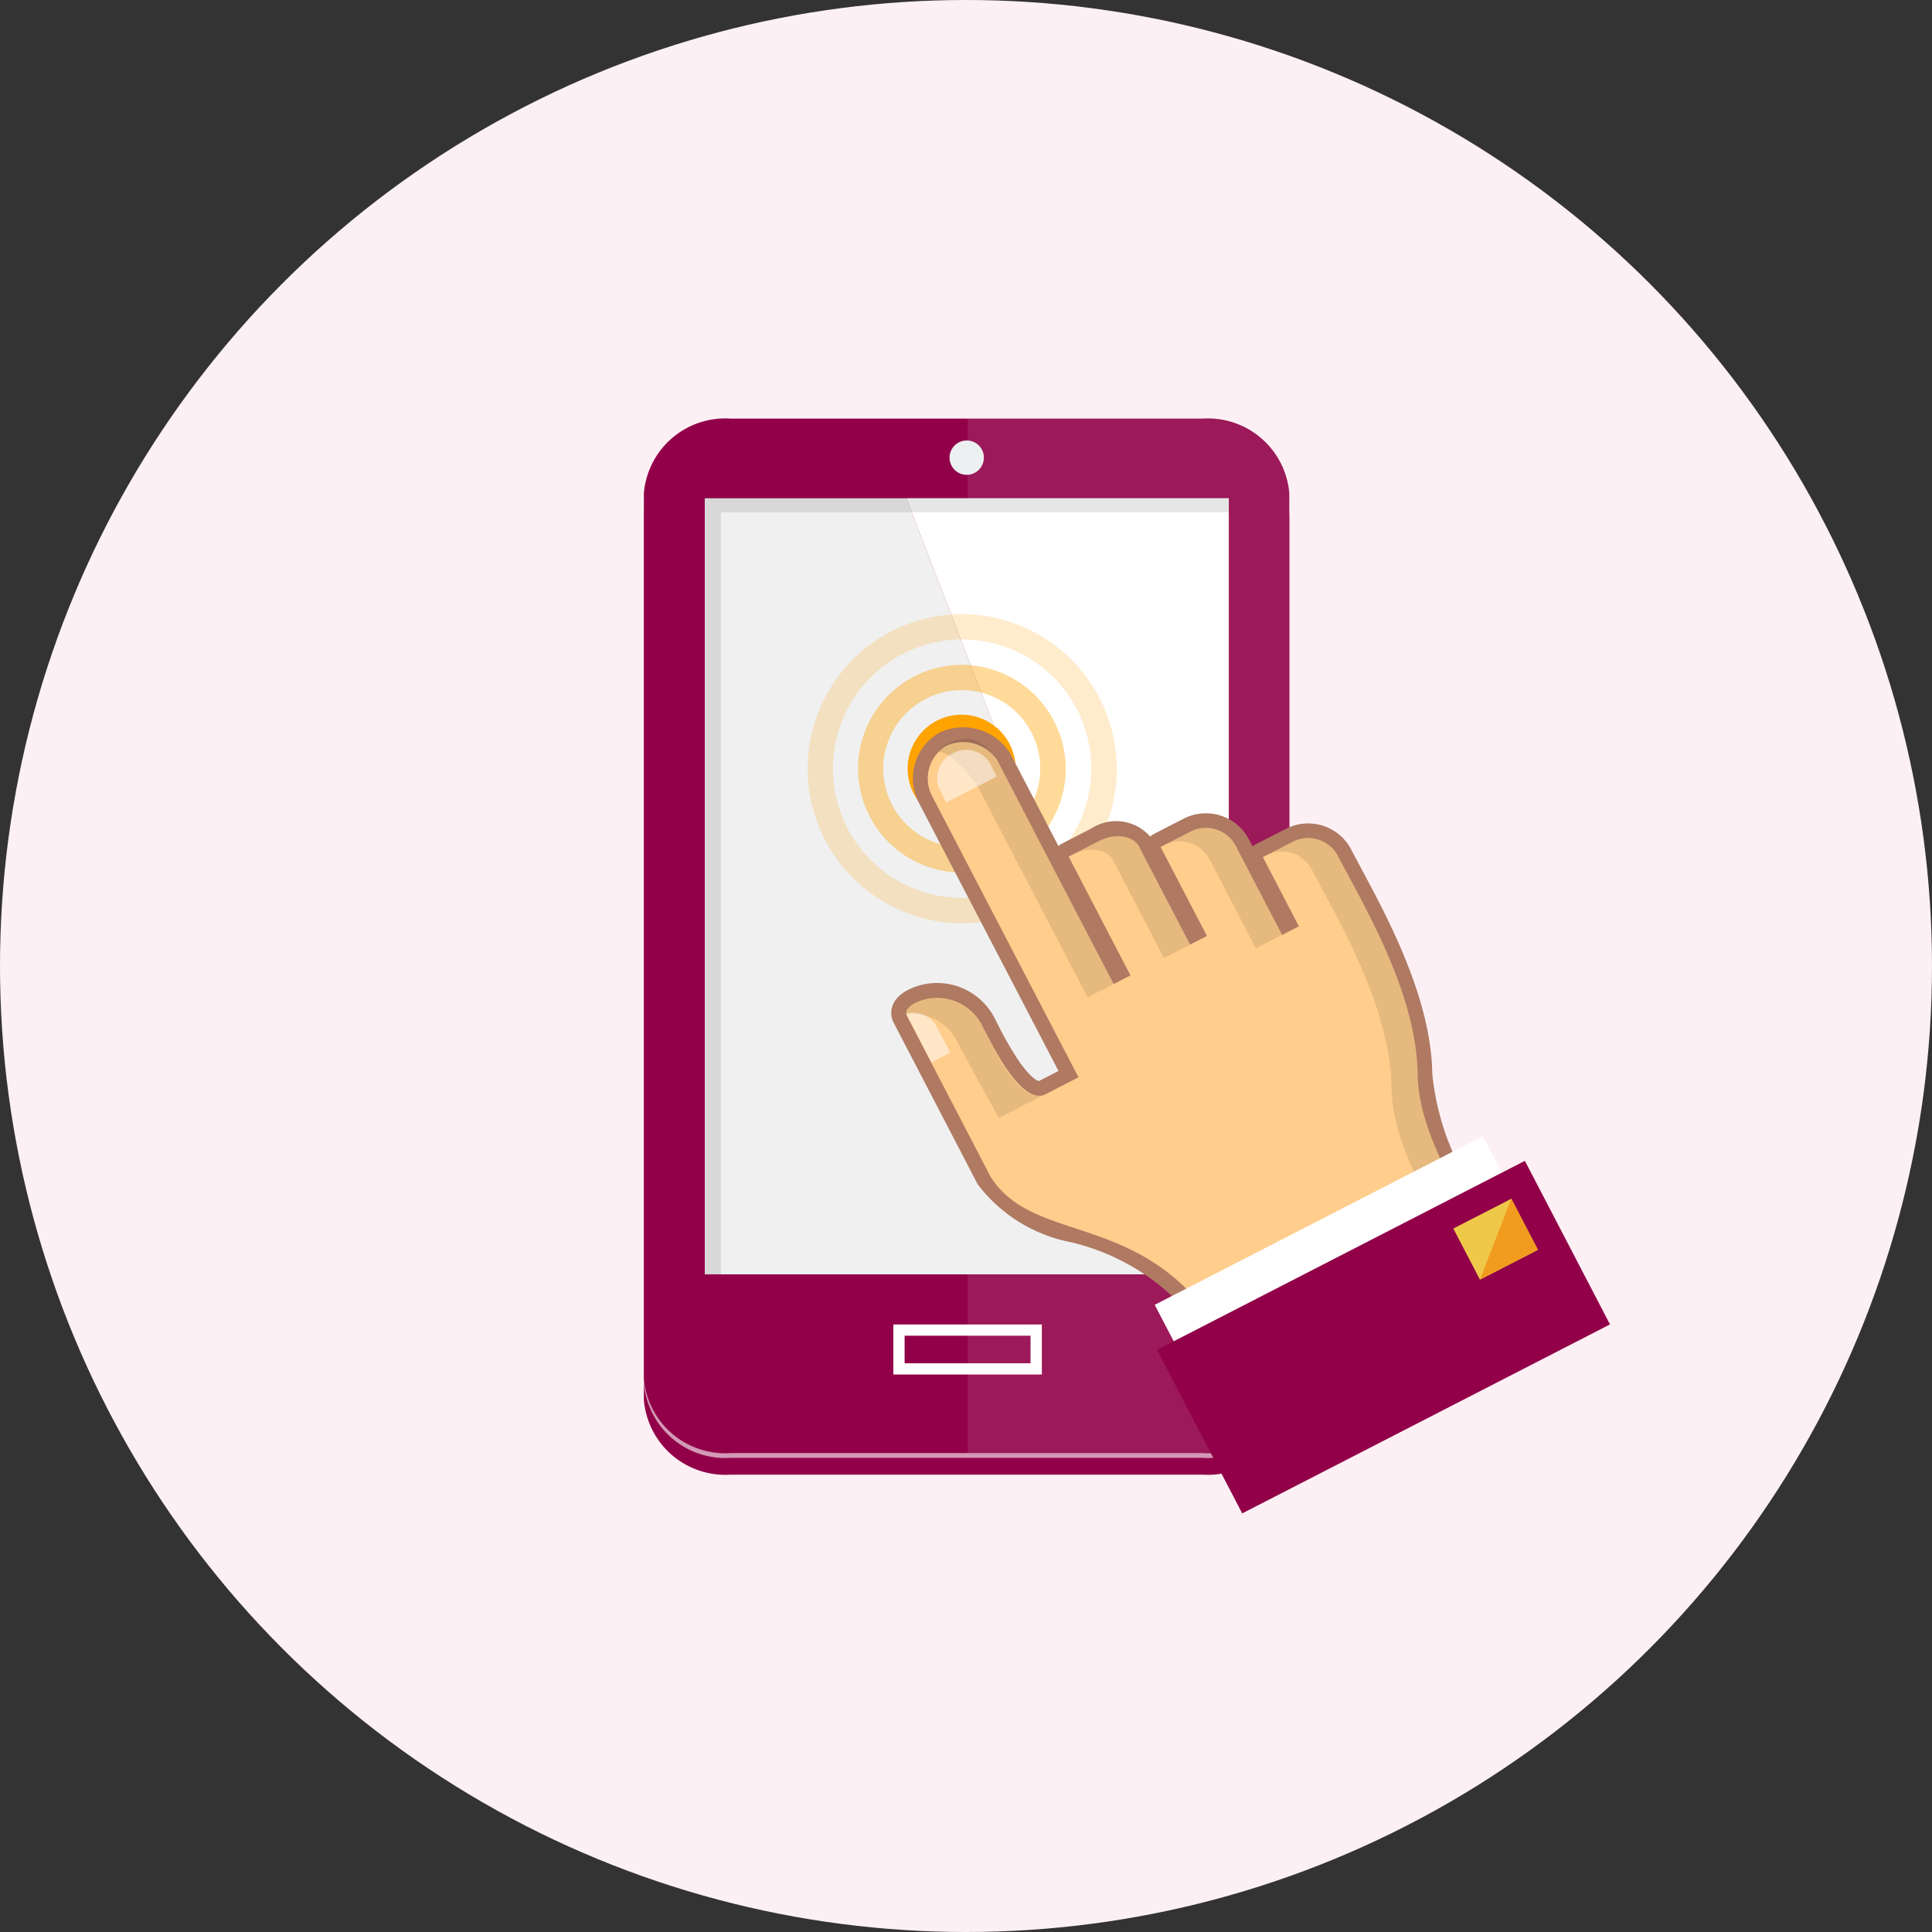
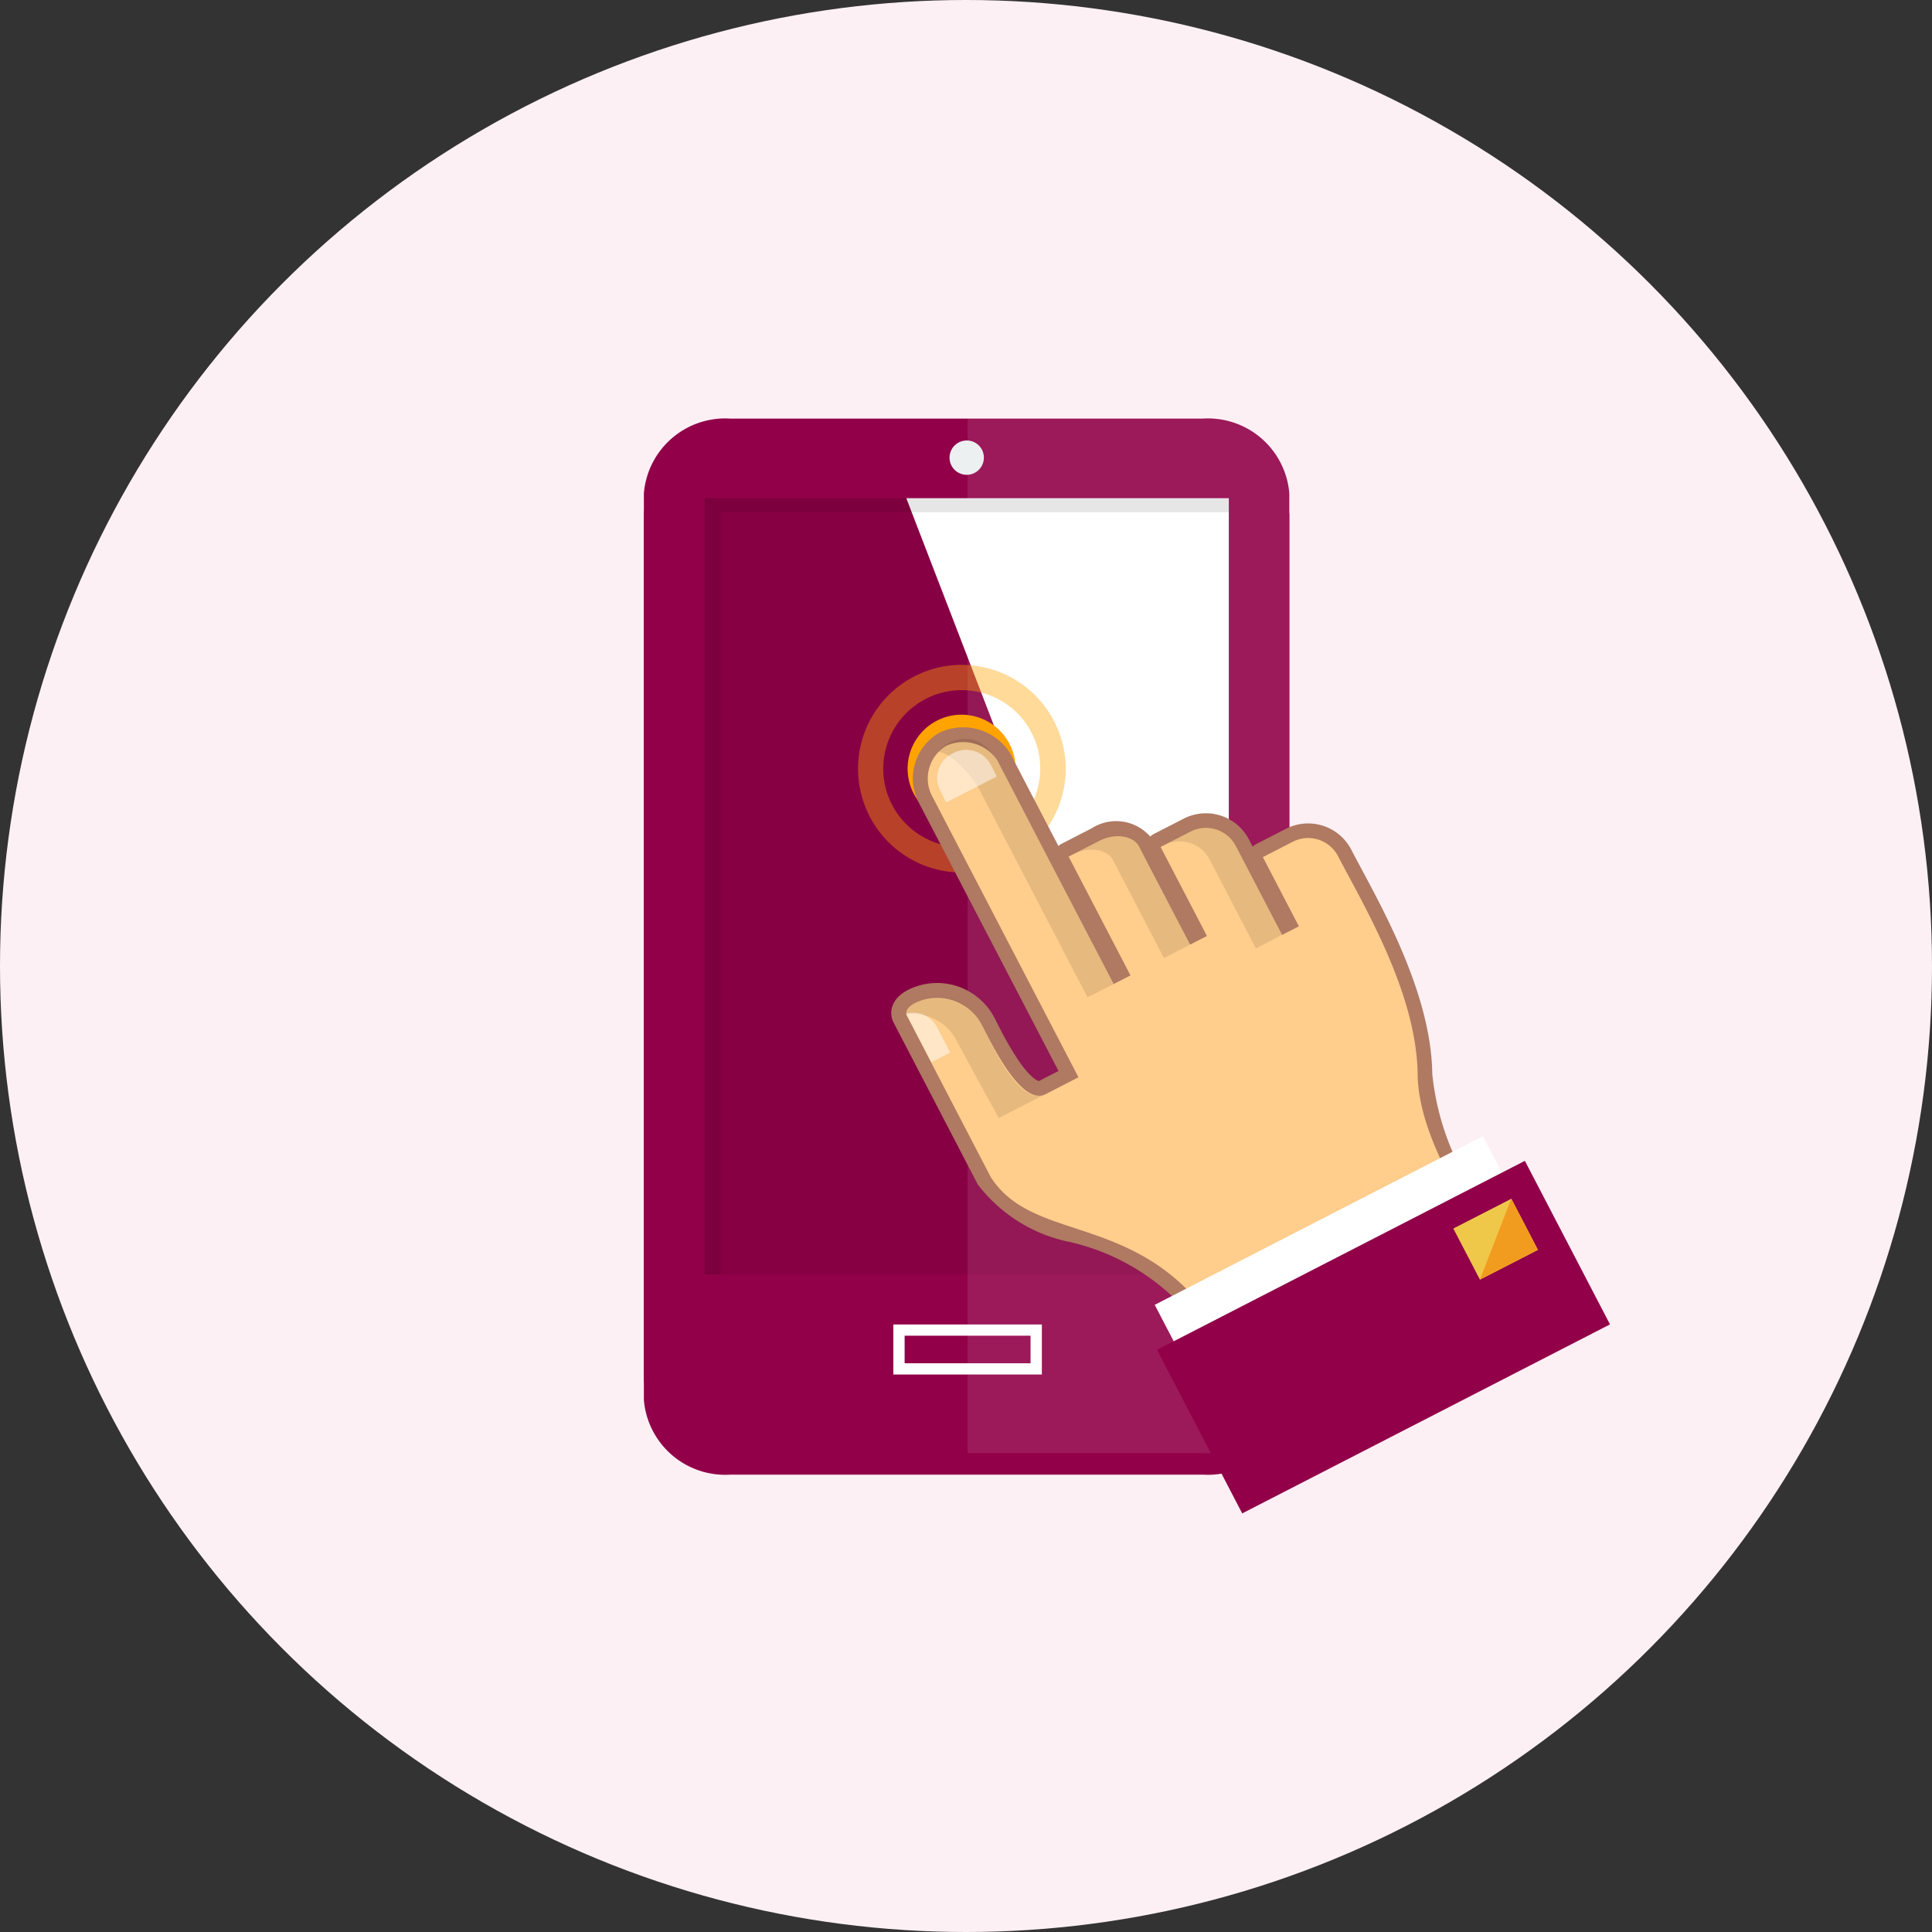
<svg xmlns="http://www.w3.org/2000/svg" width="60" height="60" viewBox="0 0 60 60">
  <rect x="0" y="0" width="60" height="60" fill="#333333" stroke="none" />
  <g id="app-icon" transform="translate(-129.813 -296.147)">
    <circle id="Ellipse_3" data-name="Ellipse 3" cx="30" cy="30" r="30" transform="translate(129.813 296.147)" fill="#fdf0f5" />
    <g id="Group_16" data-name="Group 16">
      <g id="Group_7" data-name="Group 7">
        <path id="Path_96" data-name="Path 96" d="M167.167,309.816H152.5a2.534,2.534,0,0,0-2.691,2.321v27.485a2.535,2.535,0,0,0,2.691,2.321h14.663a2.535,2.535,0,0,0,2.691-2.321V312.137A2.534,2.534,0,0,0,167.167,309.816Z" fill="#910048" />
-         <path id="Path_97" data-name="Path 97" d="M167.167,309.3H152.5a2.534,2.534,0,0,0-2.691,2.321V339.1a2.535,2.535,0,0,0,2.691,2.322h14.663a2.535,2.535,0,0,0,2.691-2.322V311.617A2.535,2.535,0,0,0,167.167,309.3Z" fill="#fff" opacity="0.6" />
        <g id="Group_6" data-name="Group 6">
          <g id="Group_5" data-name="Group 5">
            <path id="Path_98" data-name="Path 98" d="M167.167,309.147H152.5a2.535,2.535,0,0,0-2.691,2.322v27.484a2.534,2.534,0,0,0,2.691,2.321h14.663a2.534,2.534,0,0,0,2.691-2.321V311.469A2.535,2.535,0,0,0,167.167,309.147Z" fill="#910048" />
            <path id="Path_99" data-name="Path 99" d="M167.21,309.147h-7.348v32.127h7.348a2.534,2.534,0,0,0,2.691-2.321V311.469A2.535,2.535,0,0,0,167.21,309.147Z" fill="#fff" opacity="0.1" />
          </g>
-           <path id="Path_100" data-name="Path 100" d="M151.7,311.623v24.1h15.552l-9.29-24.1Z" fill="#fff" />
          <path id="Path_101" data-name="Path 101" d="M151.7,311.623v24.1h15.552l-9.29-24.1Z" opacity="0.06" />
          <path id="Path_102" data-name="Path 102" d="M167.249,335.719h.726v-24.1H157.959Z" fill="#fff" />
          <path id="Path_103" data-name="Path 103" d="M151.7,311.623v24.1h.5V312.056h15.775v-.433H151.7Z" fill="#010101" opacity="0.1" />
        </g>
      </g>
-       <path id="Path_104" data-name="Path 104" d="M159.666,315.22a4.8,4.8,0,1,0,4.83,4.8A4.82,4.82,0,0,0,159.666,315.22Zm0,8.81a4.012,4.012,0,1,1,4.038-4.011A4.029,4.029,0,0,1,159.666,324.03Z" fill="#ffa300" opacity="0.2" />
      <path id="Path_105" data-name="Path 105" d="M159.666,316.794a3.225,3.225,0,1,0,3.245,3.225A3.239,3.239,0,0,0,159.666,316.794Zm0,5.662a2.438,2.438,0,1,1,2.453-2.437A2.447,2.447,0,0,1,159.666,322.456Z" fill="#ffa300" opacity="0.4" />
      <path id="Path_106" data-name="Path 106" d="M159.666,318.342a1.677,1.677,0,1,0,1.688,1.677A1.683,1.683,0,0,0,159.666,318.342Z" fill="#ffa300" />
      <g id="Group_9" data-name="Group 9">
        <g id="Group_8" data-name="Group 8">
          <path id="Path_107" data-name="Path 107" d="M175.189,332.941a8.325,8.325,0,0,1-1.122-3.441c-.03-2.26-1.337-4.7-2.176-6.264-.115-.214-.224-.417-.323-.607a1.277,1.277,0,0,0-1.714-.541l-.928.476a.228.228,0,0,0-.1.306l1.014,1.947-.275-.247-1.334-2.562a1.289,1.289,0,0,0-1.555-.236l-.927.476a.228.228,0,0,0-.1.307l1.334,2.562-.116.059c-.3-.573-1.152-2.211-1.484-2.85a1.145,1.145,0,0,0-1.565-.254l-.927.476a.227.227,0,0,0-.1.306l1.813,3.483-.116.06-3.507-6.738a1.5,1.5,0,0,0-1.891-.558,1.416,1.416,0,0,0-.569,1.822l4.467,8.581-.811.417a.241.241,0,0,1-.194.011c-.517-.166-1.159-1.423-1.4-1.9-.043-.082-.078-.151-.107-.2a1.776,1.776,0,0,0-2.355-.744c-.423.217-.455.52-.354.715l2.6,5,.01.018a4.615,4.615,0,0,0,2.748,1.686,7.114,7.114,0,0,1,4.549,3.364.229.229,0,0,0,.3.087l7.513-3.86a.229.229,0,0,0,.105-.291C175.491,333.546,175.344,333.252,175.189,332.941Z" fill="#ffcd8c" />
          <path id="Path_108" data-name="Path 108" d="M175.394,332.84a8.161,8.161,0,0,1-1.1-3.343c-.031-2.315-1.353-4.787-2.2-6.367-.115-.215-.224-.417-.321-.605a1.508,1.508,0,0,0-2.023-.639l-.928.476a.491.491,0,0,0-.107.076l-.119-.228a1.506,1.506,0,0,0-2.022-.639l-.928.476a.459.459,0,0,0-.112.081,1.406,1.406,0,0,0-1.816-.258l-.927.477a.457.457,0,0,0-.107.075l-.278-.534-1.215-2.333a1.717,1.717,0,0,0-2.2-.655,1.635,1.635,0,0,0-.667,2.128l4.362,8.379-.608.312h0c-.023,0-.218-.049-.6-.586a10.469,10.469,0,0,1-.69-1.2c-.042-.082-.078-.152-.108-.208a2.009,2.009,0,0,0-2.662-.839c-.536.275-.613.711-.452,1.021l2.6,5,.021.035a4.781,4.781,0,0,0,2.868,1.78,6.926,6.926,0,0,1,4.425,3.264.459.459,0,0,0,.6.174l.865-.445L175.6,334.3a.452.452,0,0,0,.21-.581C175.7,333.451,175.551,333.155,175.394,332.84Zm-6.649,4.474-.864.444c-2.442-4.121-5.893-2.86-7.3-5.057l-2.6-5c-.075-.144.04-.3.256-.41a1.558,1.558,0,0,1,2.049.65c.271.506,1.222,2.586,2.007,2.183h0l1.013-.521-4.571-8.782a1.184,1.184,0,0,1,.471-1.516,1.272,1.272,0,0,1,1.583.461L162,322.1l2.4,4.607.521-.268L163,322.75l.928-.477c.589-.3,1.111-.123,1.256.157l1.59,3.052.521-.268-1.439-2.764.928-.476a1.048,1.048,0,0,1,1.407.444l1.439,2.764.521-.267-1.119-2.15.928-.476a1.046,1.046,0,0,1,1.406.445c.809,1.552,2.44,4.255,2.473,6.77.024,1.682,1.093,3.312,1.556,4.394Z" fill="#af7962" />
        </g>
      </g>
      <g id="Group_15" data-name="Group 15" opacity="0.1">
        <g id="Group_10" data-name="Group 10">
          <path id="Path_109" data-name="Path 109" d="M162,322.1l-.959-1.842c-.6-1.328-1.227-1.252-1.726-1.058a.84.84,0,0,0-.356.3c.386-.008,1.081.807,1.27,1.17l.959,1.842,2.4,4.607.813-.413-1.92-3.689Z" />
        </g>
        <g id="Group_11" data-name="Group 11">
          <path id="Path_110" data-name="Path 110" d="M168.19,322.418a1.048,1.048,0,0,0-1.407-.444l-.812.417a1.047,1.047,0,0,1,1.407.445l1.439,2.764.807-.423-.955-1.837Z" />
        </g>
        <g id="Group_12" data-name="Group 12">
          <path id="Path_111" data-name="Path 111" d="M165.183,322.43c-.145-.28-.667-.459-1.256-.157l-.812.417c.589-.3,1.112-.123,1.257.157l1.589,3.052.816-.419-1.44-2.773C165.277,322.609,165.226,322.512,165.183,322.43Z" />
        </g>
        <g id="Group_13" data-name="Group 13">
-           <path id="Path_112" data-name="Path 112" d="M171.365,322.734a1.046,1.046,0,0,0-1.406-.445l-.812.417a1.048,1.048,0,0,1,1.407.445c.808,1.553,2.439,4.255,2.472,6.769.024,1.683,1.094,3.313,1.556,4.395l.812-.417c-.463-1.082-1.532-2.712-1.556-4.394C173.8,326.989,172.174,324.286,171.365,322.734Z" />
-         </g>
+           </g>
        <g id="Group_14" data-name="Group 14">
          <path id="Path_113" data-name="Path 113" d="M160.281,327.939c-.737-1.336-2.41-.74-2.317-.29a1.548,1.548,0,0,1,1.5.707c.265.509,1.368,2.512,1.368,2.512l1.451-.746C161.427,330.535,160.559,328.441,160.281,327.939Z" />
        </g>
      </g>
      <path id="Path_114" data-name="Path 114" d="M159.4,319.544a.849.849,0,0,0-.4,1.134l.2.39,1.569-.806-.2-.39A.859.859,0,0,0,159.4,319.544Z" fill="#fff" opacity="0.5" />
      <path id="Path_115" data-name="Path 115" d="M157.955,327.628l.785,1.509.584-.3-.413-.794A.831.831,0,0,0,157.955,327.628Z" fill="#fff" opacity="0.5" />
      <path id="Path_116" data-name="Path 116" d="M165.674,336.67l1.137,2.183L177,333.617l-1.137-2.184Z" fill="#fff" />
      <path id="Path_117" data-name="Path 117" d="M165.747,338.067l2.644,5.08,11.422-5.87-2.644-5.079Z" fill="#910048" />
      <path id="Path_118" data-name="Path 118" d="M174.947,334.3l.827,1.588,1.8-.924-.826-1.588Z" fill="#efc849" />
      <path id="Path_119" data-name="Path 119" d="M175.774,335.883l1.8-.924-.826-1.588Z" fill="#f29c1f" />
    </g>
    <path id="Path_120" data-name="Path 120" d="M162.169,338.833h-4.613V337.28h4.613Zm-4.262-.349h3.911v-.855h-3.911Z" fill="#fff" />
-     <path id="Path_121" data-name="Path 121" d="M160.368,310.355a.533.533,0,1,1-.532-.528A.53.53,0,0,1,160.368,310.355Z" fill="#ecf0f0" />
+     <path id="Path_121" data-name="Path 121" d="M160.368,310.355a.533.533,0,1,1-.532-.528A.53.53,0,0,1,160.368,310.355" fill="#ecf0f0" />
  </g>
</svg>